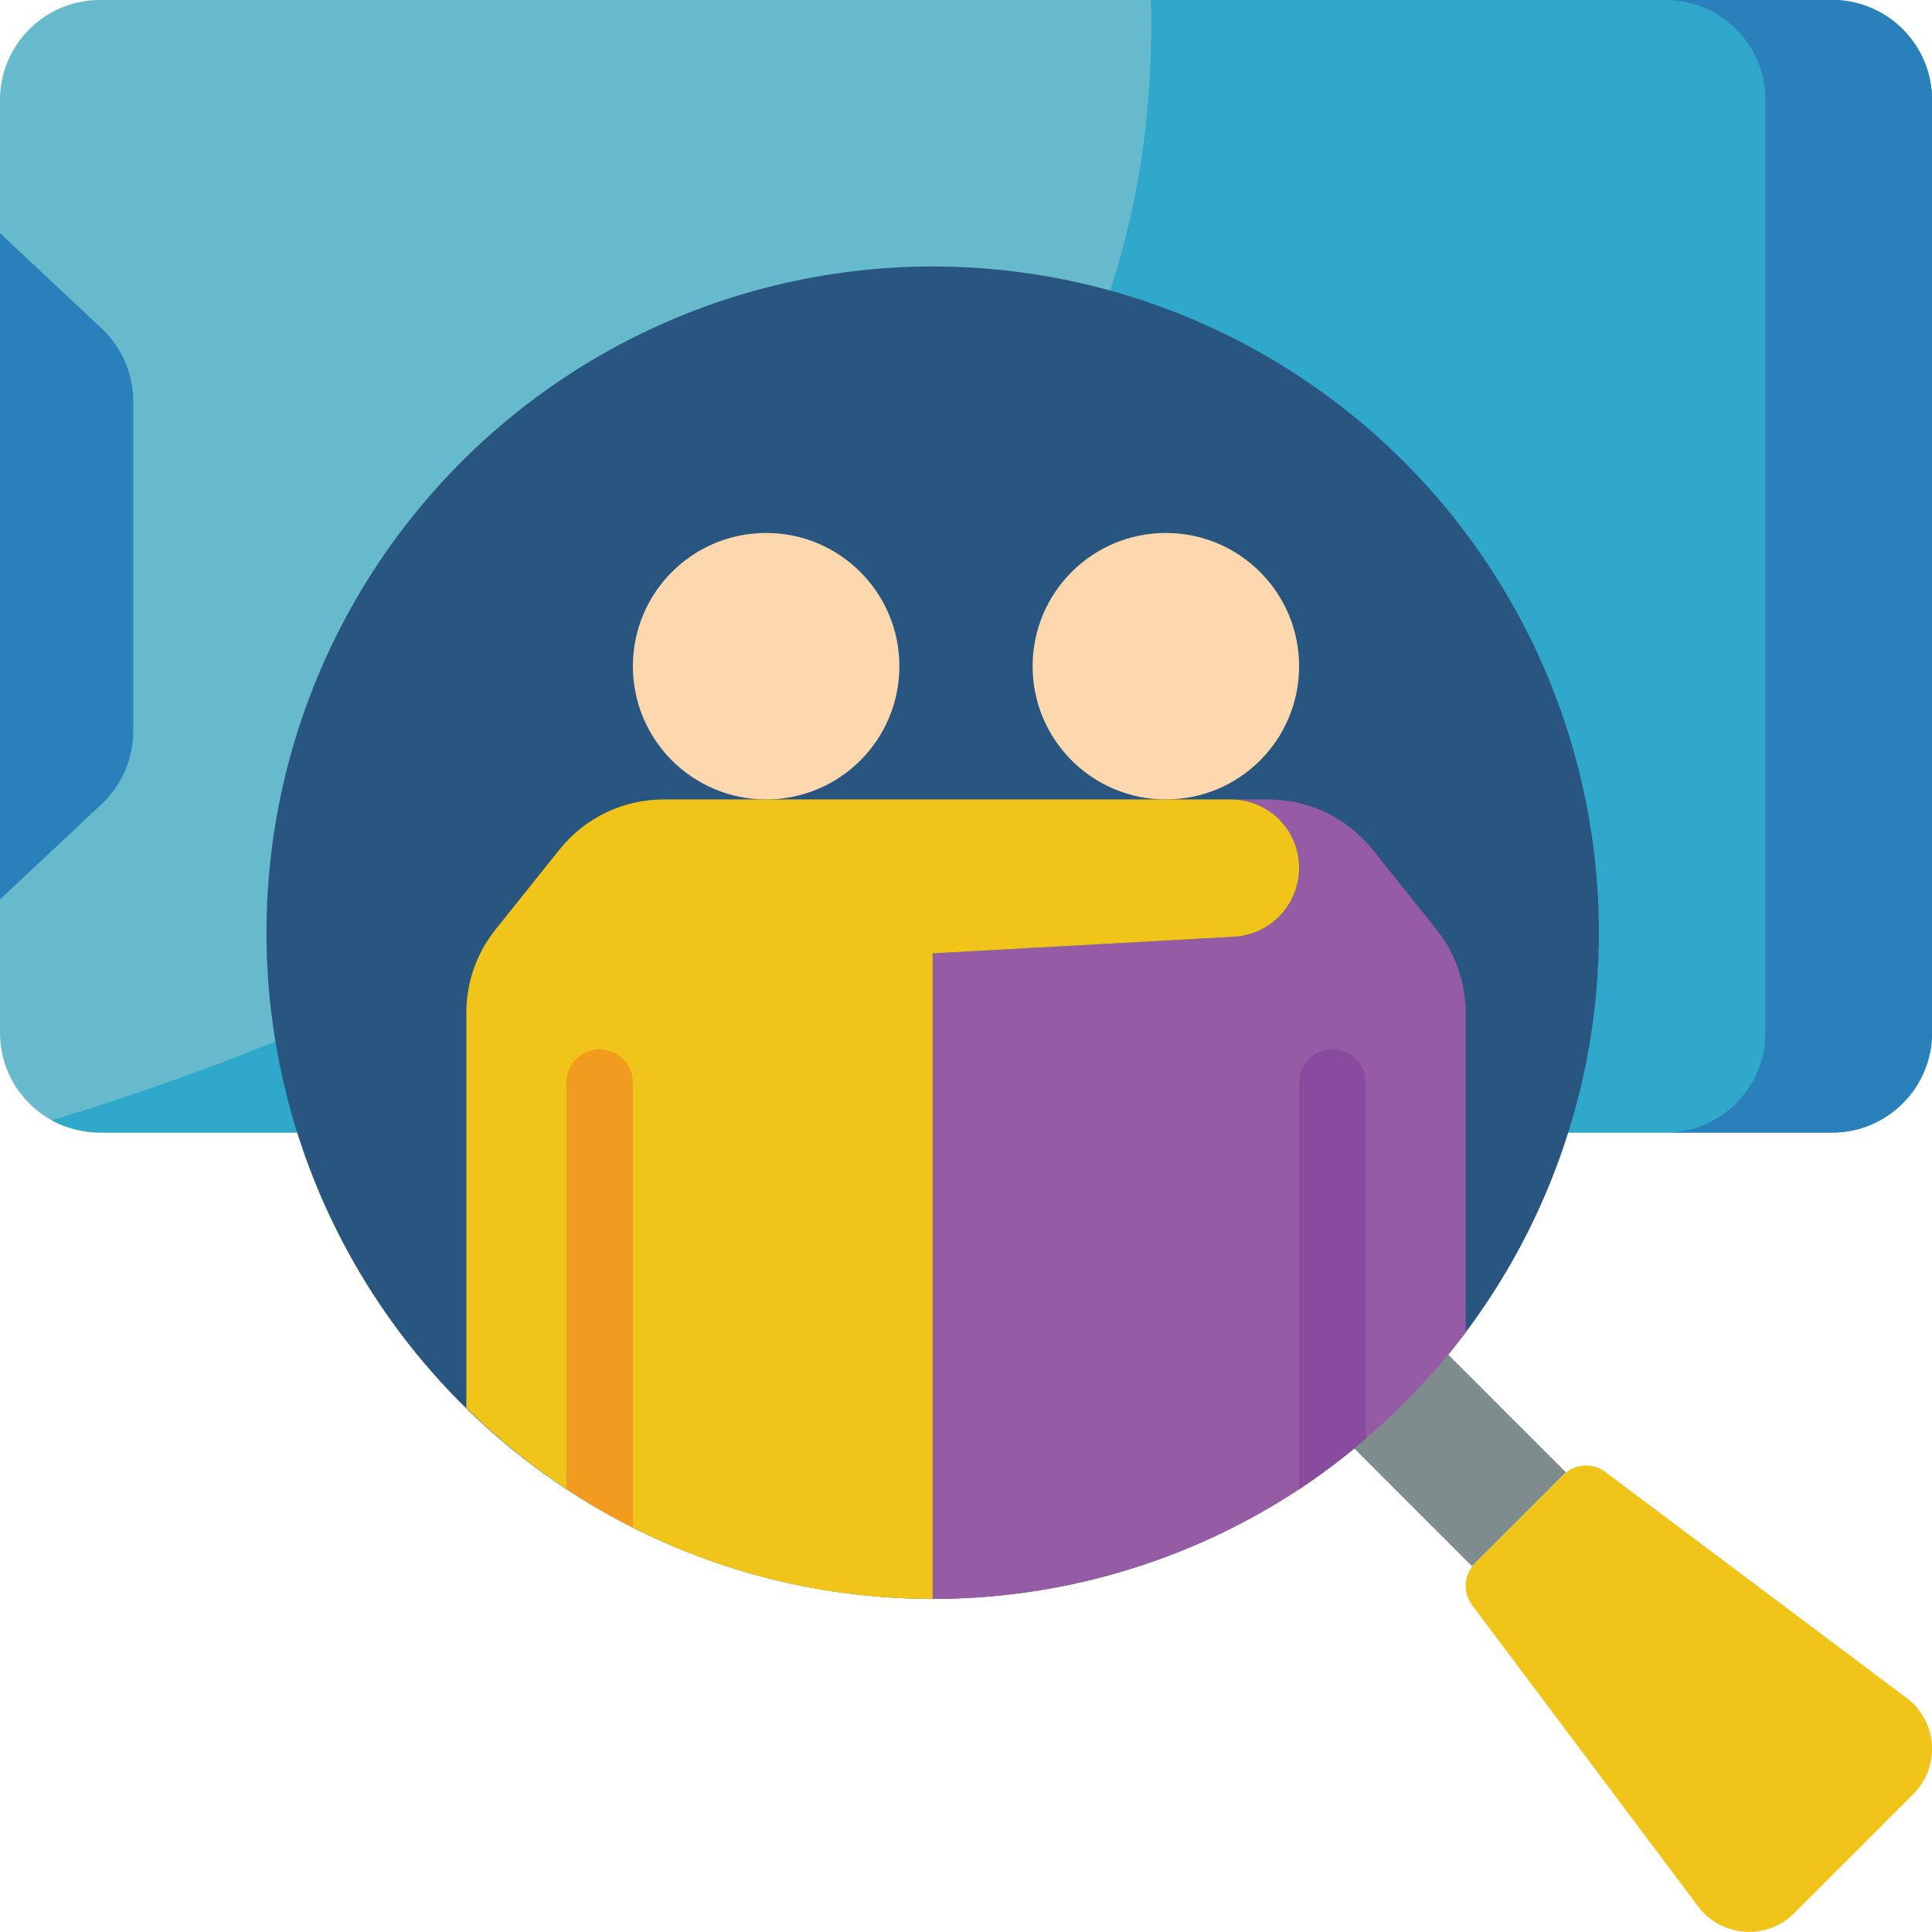
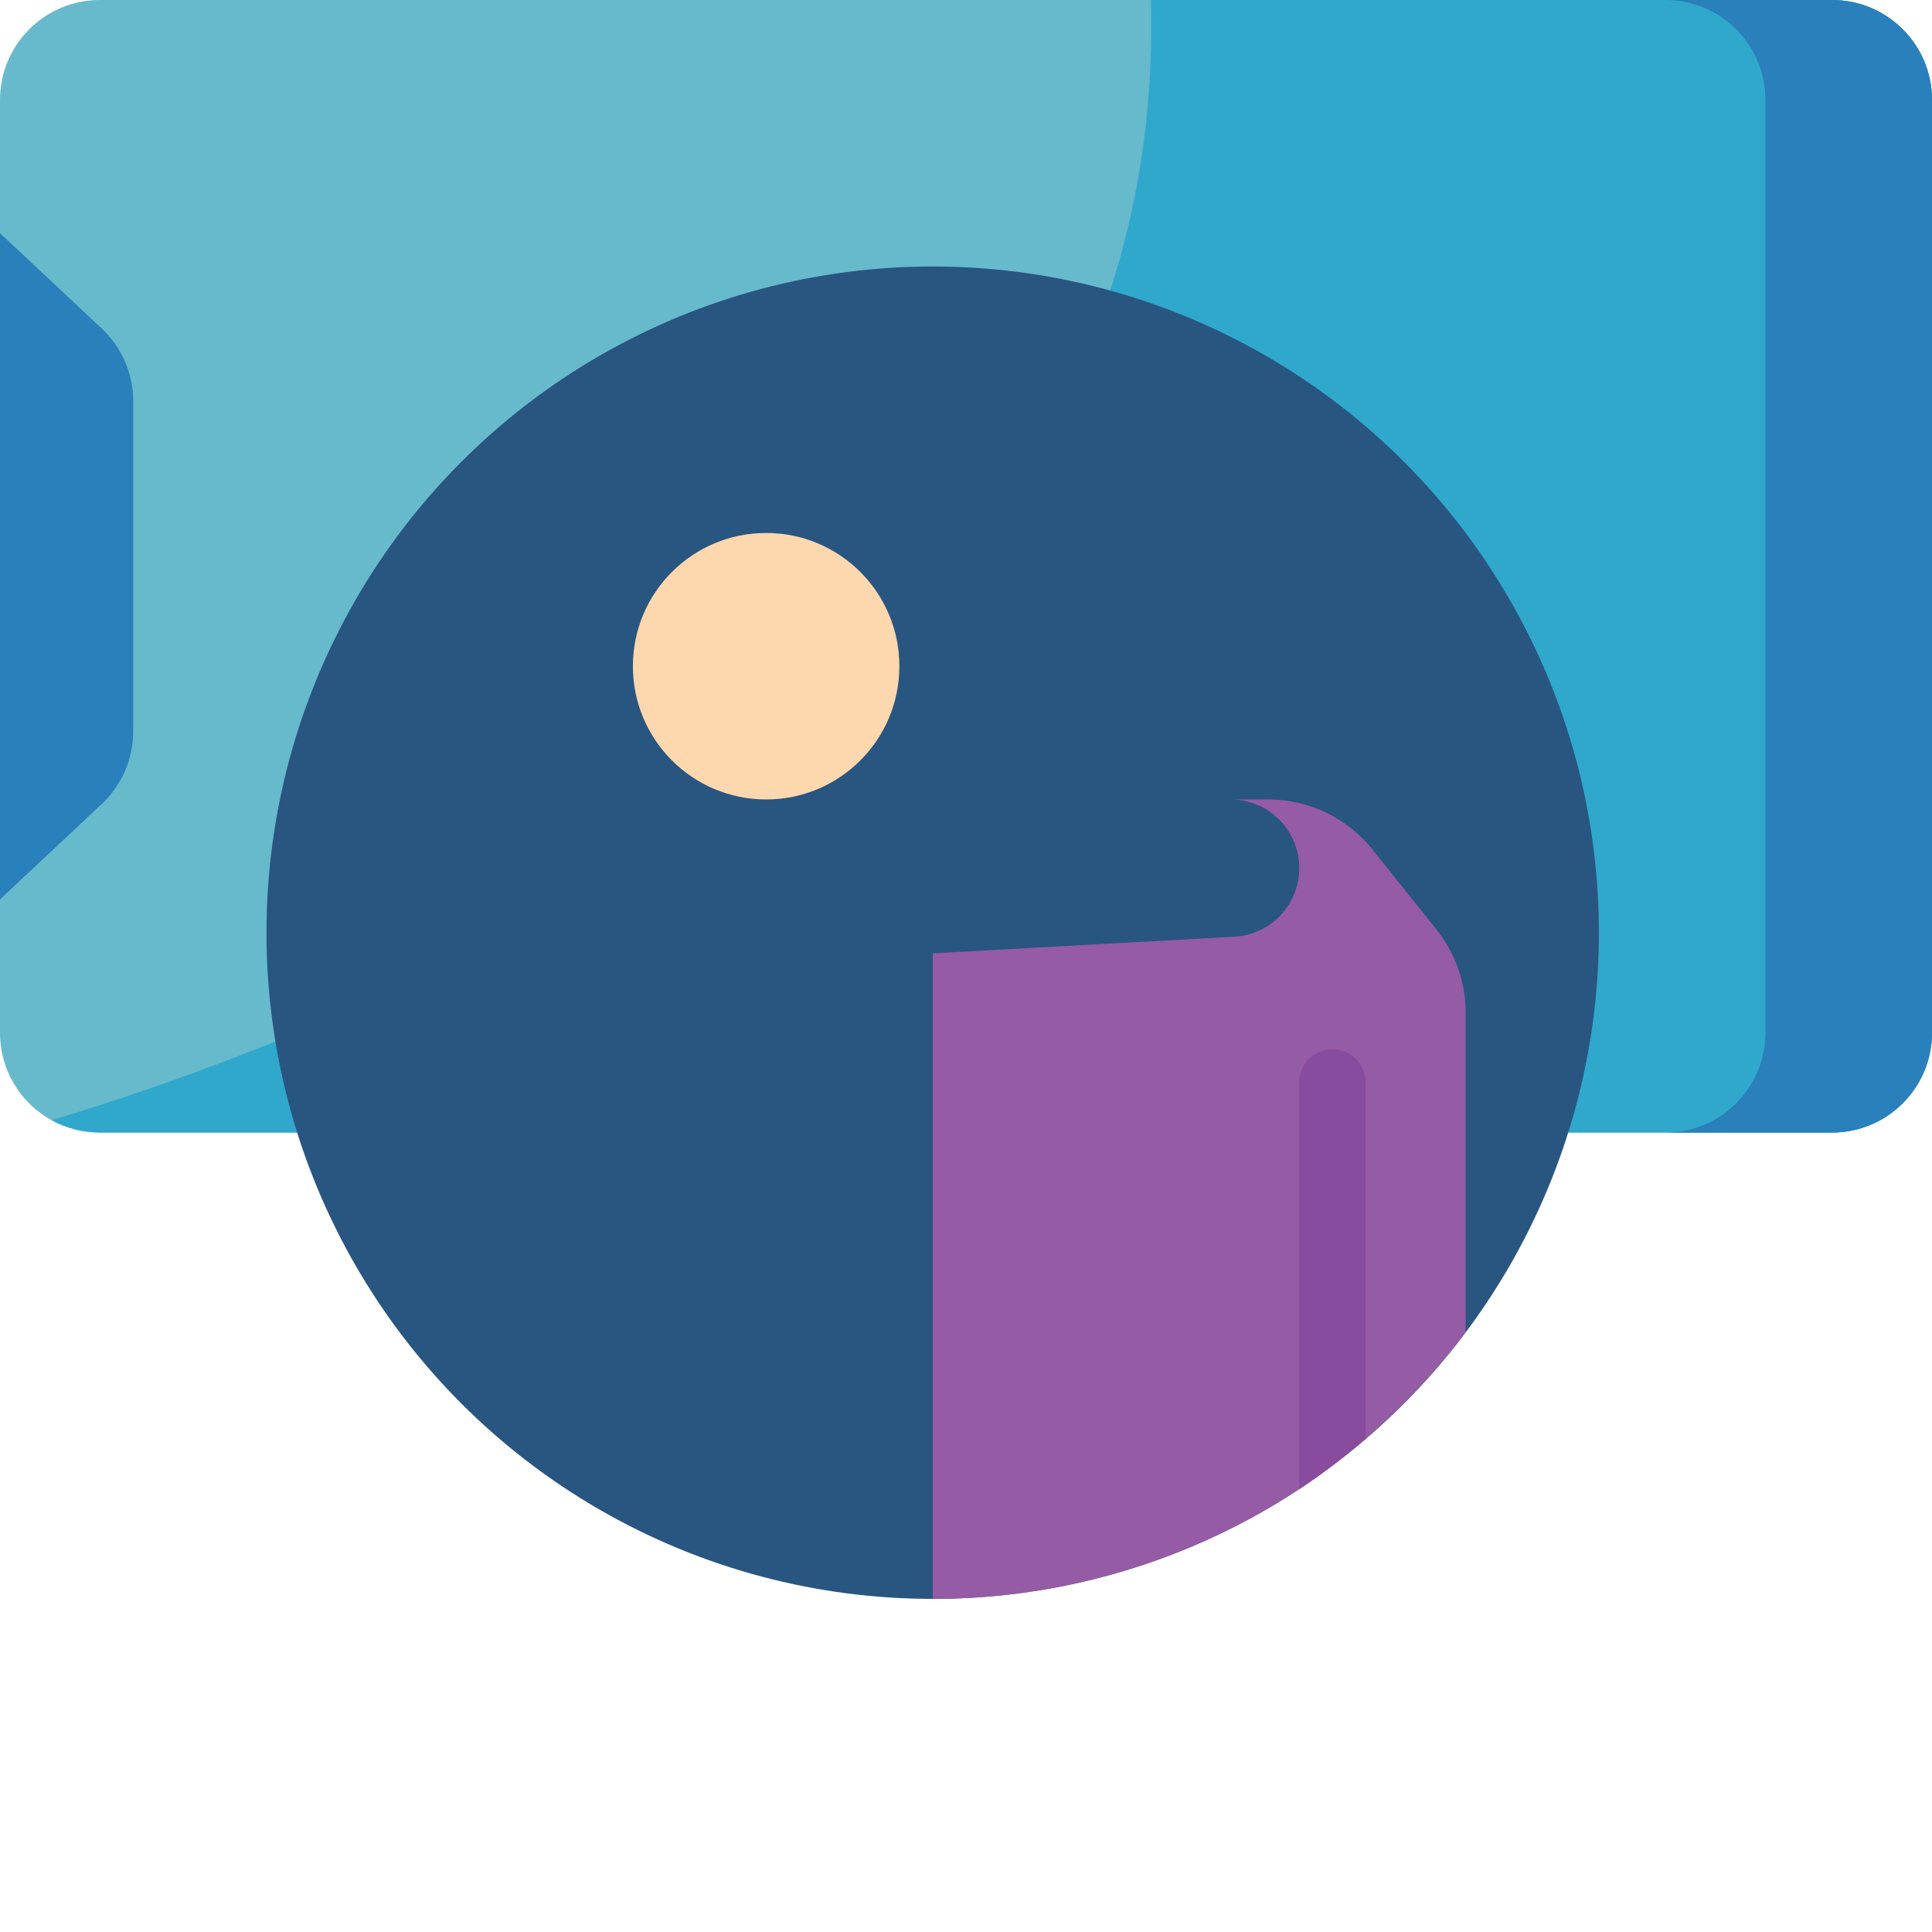
<svg xmlns="http://www.w3.org/2000/svg" height="512" viewBox="0 0 58 58" width="512">
  <g id="Page-1" fill="none" fill-rule="evenodd">
    <g id="067---Find-My-Friends" fill-rule="nonzero">
      <path id="Shape" d="m58 3v28c0 1.657-1.343 3-3 3h-52c-.507-.001-1.005-.129-1.45-.37-.959-.527-1.553-1.536-1.55-2.63v-28c0-1.657 1.343-3 3-3h52c1.657 0 3 1.343 3 3z" fill="#67b9cc" />
      <path id="Shape" d="m58 3v28c0 1.657-1.343 3-3 3h-52c-.507-.001-1.005-.129-1.45-.37 10.83-3.26 33.59-12.79 33-33.63h20.45c1.657 0 3 1.343 3 3z" fill="#2fa8cc" />
      <path id="Shape" d="m0 7 3.052 2.861c.605.567.948 1.36.948 2.189v9.9c0.0.829-.343 1.622-.948 2.189l-3.052 2.861z" fill="#2980ba" />
      <circle id="Oval" cx="28" cy="28" fill="#285680" r="20" />
-       <path id="Rectangle-path" d="m41.846 41.337h3.988v5.006h-3.988z" fill="#7f8c8d" transform="matrix(.707 -.707 .707 .707 -18.159 43.84)" />
-       <path id="Shape" d="m46.933 44.28-2.653 2.653c-.336.337-.374.87-.089 1.251l6.789 9.051c.333.443.843.719 1.396.758.553.038 1.096-.165 1.487-.558l3.577-3.577c.393-.391.596-.934.558-1.487-.038-.553-.315-1.062-.758-1.396l-9.051-6.789c-.383-.287-.919-.246-1.256.094z" fill="#f0c419" />
      <circle id="Oval" cx="23" cy="20" fill="#fdd7ad" r="4" />
-       <circle id="Oval" cx="35" cy="20" fill="#fdd7ad" r="4" />
      <path id="Shape" d="m58 3v28c0 1.657-1.343 3-3 3h-5c1.657 0 3-1.343 3-3v-28c0-1.657-1.343-3-3-3h5c1.657 0 3 1.343 3 3z" fill="#2980ba" />
      <path id="Shape" d="m44 30.4v9.6c-1.394 1.837-3.083 3.429-5 4.71-3.265 2.151-7.09 3.296-11 3.29v-19.38l4-.22 5.07-.28c1.112-.069 1.968-1.009 1.933-2.123-.035-1.114-.948-1.998-2.063-1.997h1.14c1.214.001 2.361.553 3.12 1.5l1.92 2.4c.57.709.88 1.591.88 2.5z" fill="#955ba5" />
-       <path id="Shape" d="m39 26.06c-.001 1.087-.845 1.988-1.93 2.06l-5.07.28-4 .22v19.38c-3.127.006-6.211-.727-9-2.14-.69-.346-1.358-.733-2-1.16-1.076-.712-2.08-1.525-3-2.43v-11.87c-0-.909.31-1.791.88-2.5l1.92-2.4c.759-.947 1.906-1.499 3.12-1.5h17.02c.547-.003 1.073.213 1.46.6.387.387.603.913.6 1.46z" fill="#f0c419" />
-       <path id="Shape" d="m19 32.5v13.36c-.69-.346-1.358-.733-2-1.16v-12.2c0-.552.448-1 1-1s1 .448 1 1z" fill="#f29c1f" />
      <path id="Shape" d="m41 32.5v10.69c-.634.548-1.302 1.056-2 1.52v-12.21c0-.552.448-1 1-1s1 .448 1 1z" fill="#894b9d" />
    </g>
  </g>
</svg>